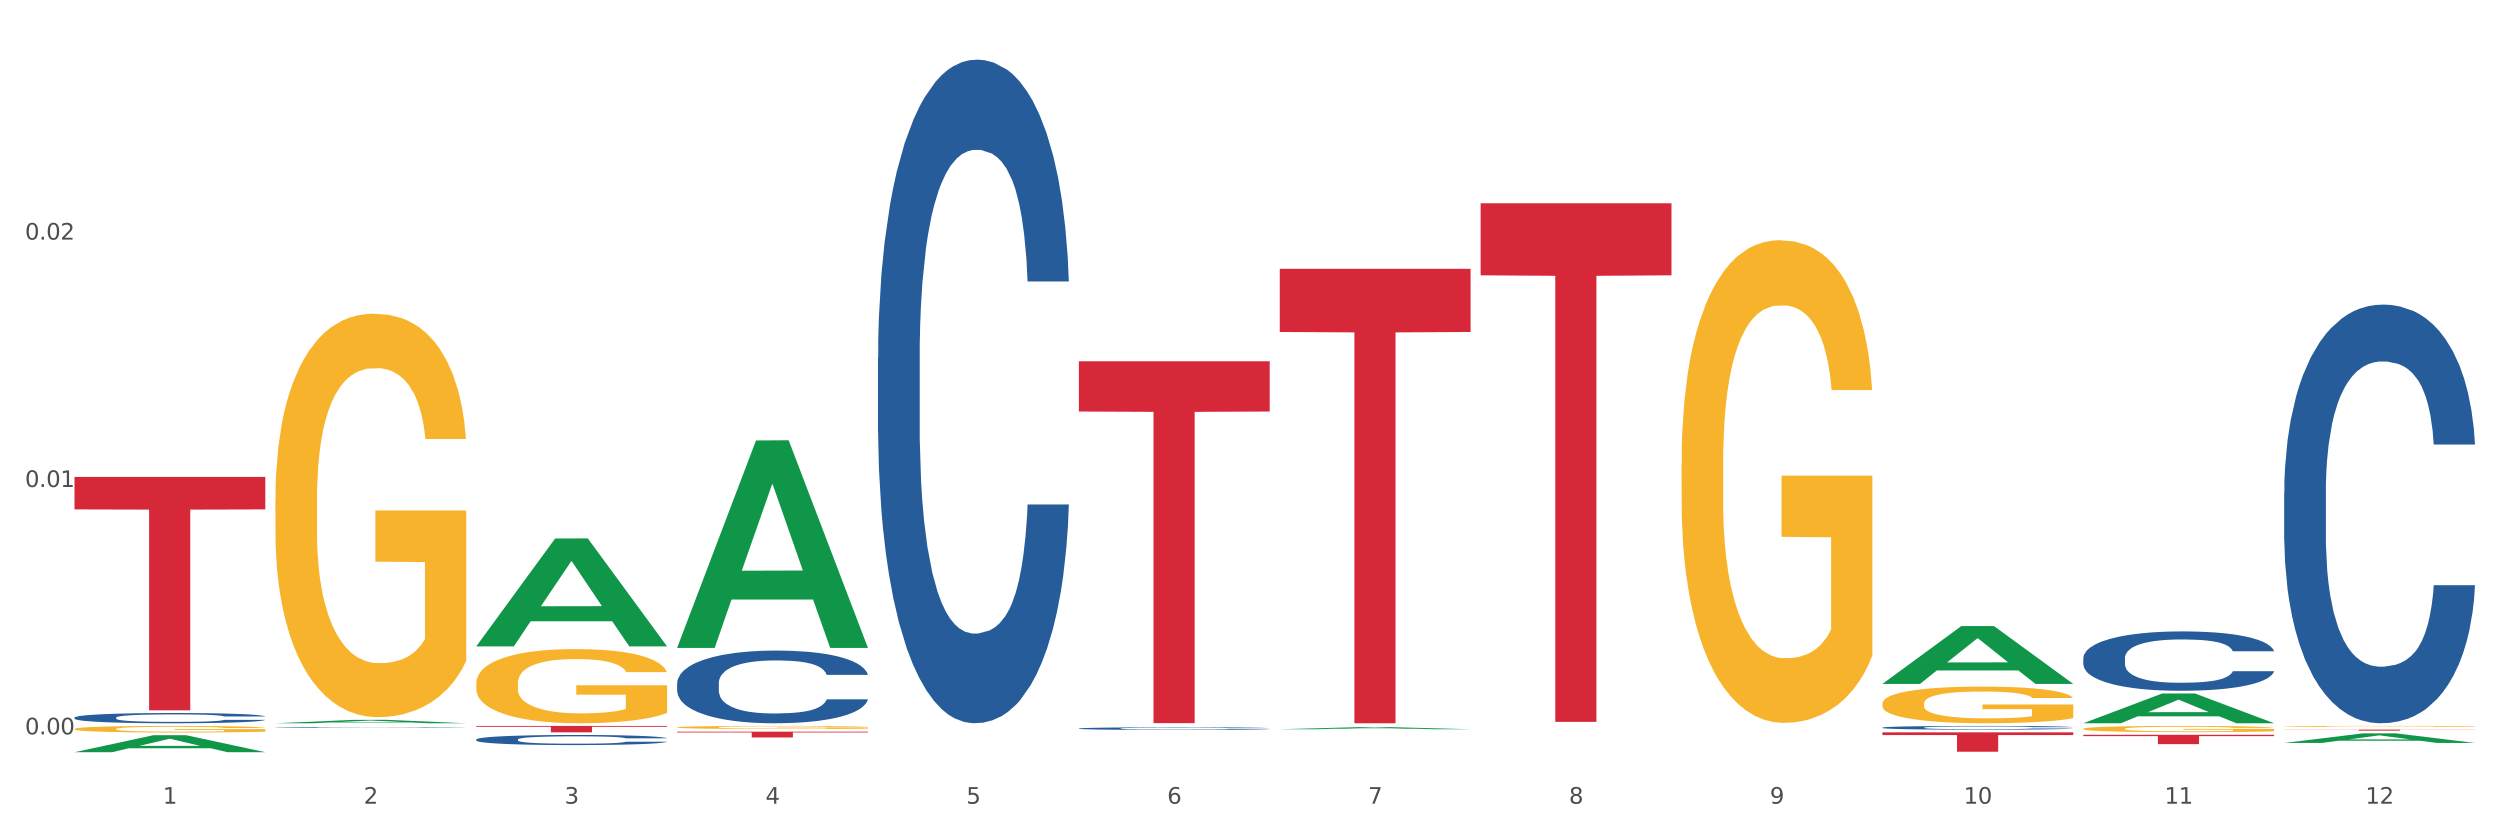
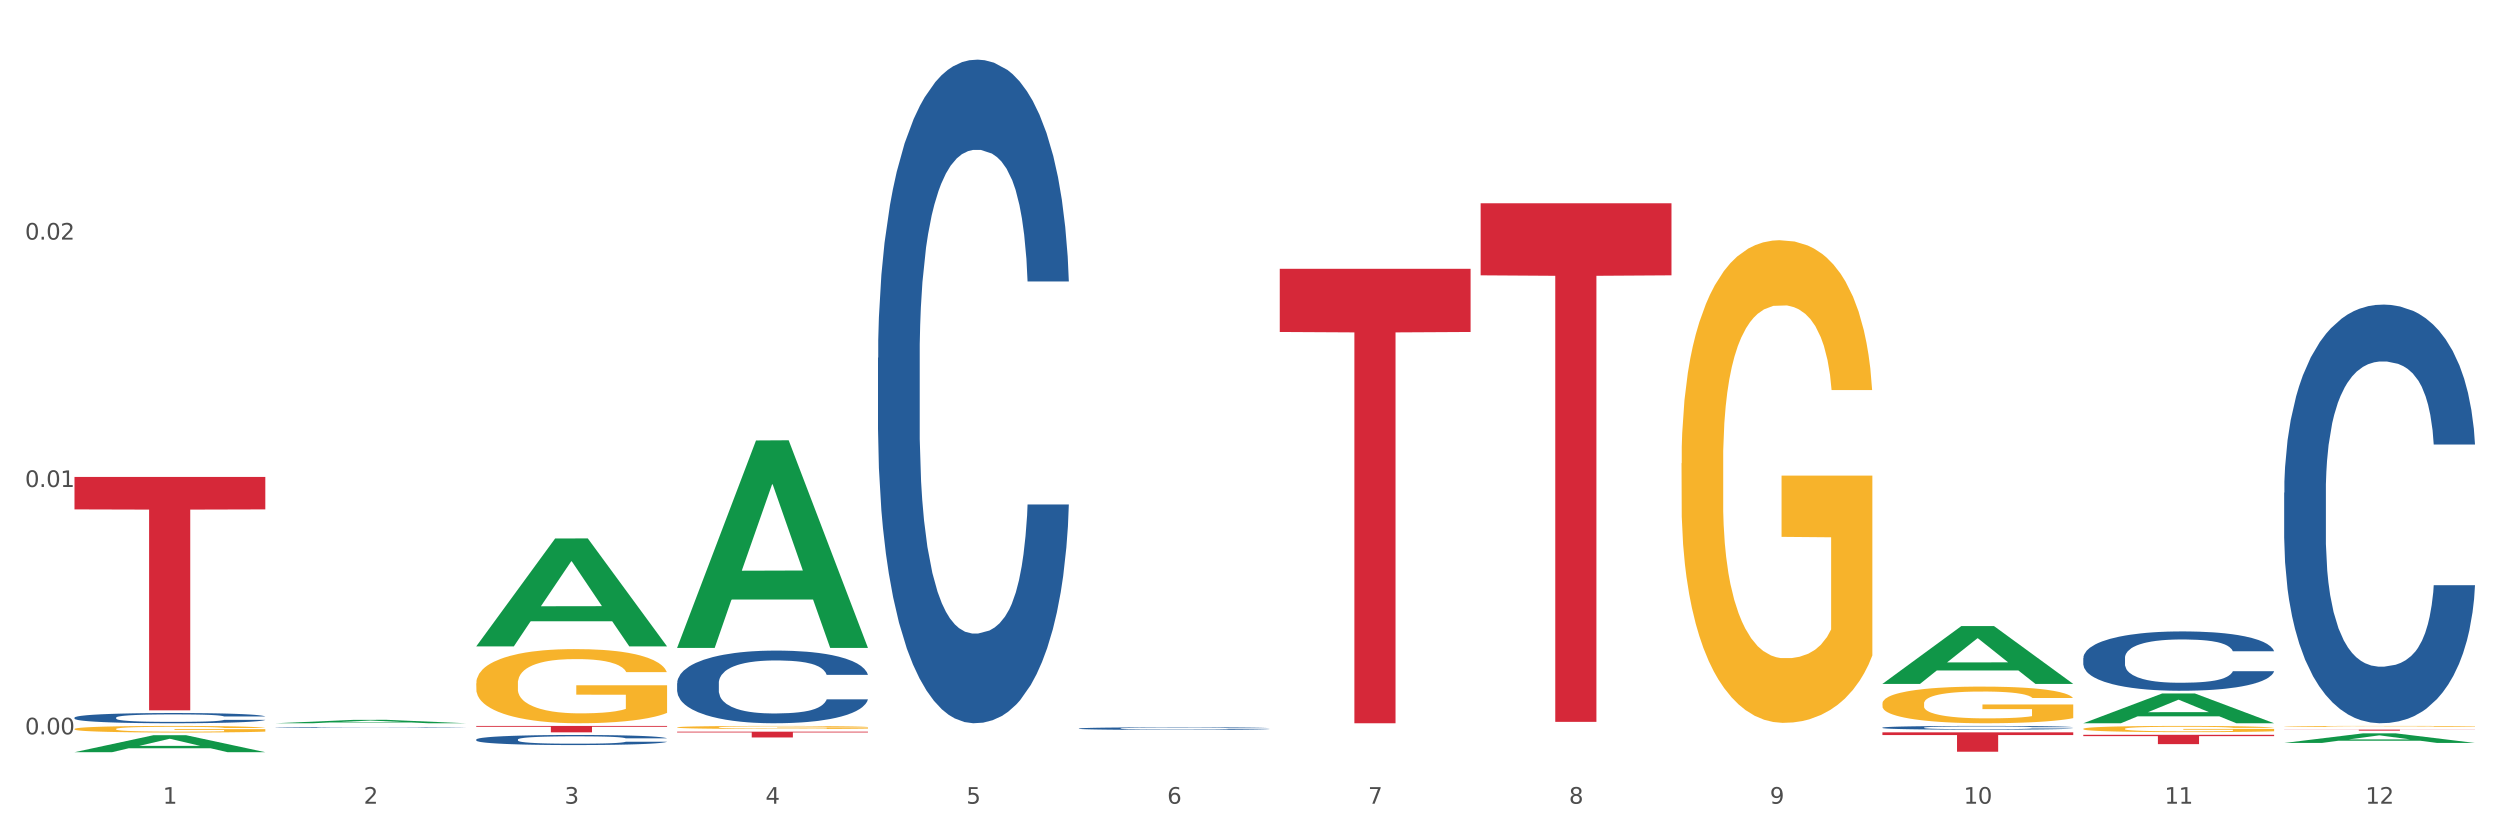
<svg xmlns="http://www.w3.org/2000/svg" xmlns:xlink="http://www.w3.org/1999/xlink" width="1080pt" height="360pt" viewBox="0 0 1080 360" version="1.1">
  <rect x="0" y="0" width="1080" height="360" fill="#333333" stroke="none" />
  <defs>
    <style type="text/css">*{stroke-linejoin: round; stroke-linecap: butt}</style>
  </defs>
  <g id="figure_1">
    <g id="patch_1">
      <path d="M 0 360  L 1080 360  L 1080 0  L 0 0  z " style="fill: #ffffff; stroke: #ffffff; stroke-linejoin: miter" />
    </g>
    <g id="axes_1">
      <g id="matplotlib.axis_1">
        <g id="xtick_1">
          <g id="text_1">
            <g style="fill: #4d4d4d" transform="translate(70.342 347.204) scale(0.096 -0.096)">
              <defs>
                <path id="DejaVuSans-31" d="M 794 531  L 1825 531  L 1825 4091  L 703 3866  L 703 4441  L 1819 4666  L 2450 4666  L 2450 531  L 3481 531  L 3481 0  L 794 0  L 794 531  z " transform="scale(0.016)" />
              </defs>
              <use xlink:href="#DejaVuSans-31" />
            </g>
          </g>
        </g>
        <g id="xtick_2">
          <g id="text_2">
            <g style="fill: #4d4d4d" transform="translate(157.122 347.204) scale(0.096 -0.096)">
              <defs>
                <path id="DejaVuSans-32" d="M 1228 531  L 3431 531  L 3431 0  L 469 0  L 469 531  Q 828 903 1448 1529  Q 2069 2156 2228 2338  Q 2531 2678 2651 2914  Q 2772 3150 2772 3378  Q 2772 3750 2511 3984  Q 2250 4219 1831 4219  Q 1534 4219 1204 4116  Q 875 4013 500 3803  L 500 4441  Q 881 4594 1212 4672  Q 1544 4750 1819 4750  Q 2544 4750 2975 4387  Q 3406 4025 3406 3419  Q 3406 3131 3298 2873  Q 3191 2616 2906 2266  Q 2828 2175 2409 1742  Q 1991 1309 1228 531  z " transform="scale(0.016)" />
              </defs>
              <use xlink:href="#DejaVuSans-32" />
            </g>
          </g>
        </g>
        <g id="xtick_3">
          <g id="text_3">
            <g style="fill: #4d4d4d" transform="translate(243.902 347.204) scale(0.096 -0.096)">
              <defs>
                <path id="DejaVuSans-33" d="M 2597 2516  Q 3050 2419 3304 2112  Q 3559 1806 3559 1356  Q 3559 666 3084 287  Q 2609 -91 1734 -91  Q 1441 -91 1130 -33  Q 819 25 488 141  L 488 750  Q 750 597 1062 519  Q 1375 441 1716 441  Q 2309 441 2620 675  Q 2931 909 2931 1356  Q 2931 1769 2642 2001  Q 2353 2234 1838 2234  L 1294 2234  L 1294 2753  L 1863 2753  Q 2328 2753 2575 2939  Q 2822 3125 2822 3475  Q 2822 3834 2567 4026  Q 2313 4219 1838 4219  Q 1578 4219 1281 4162  Q 984 4106 628 3988  L 628 4550  Q 988 4650 1302 4700  Q 1616 4750 1894 4750  Q 2613 4750 3031 4423  Q 3450 4097 3450 3541  Q 3450 3153 3228 2886  Q 3006 2619 2597 2516  z " transform="scale(0.016)" />
              </defs>
              <use xlink:href="#DejaVuSans-33" />
            </g>
          </g>
        </g>
        <g id="xtick_4">
          <g id="text_4">
            <g style="fill: #4d4d4d" transform="translate(330.683 347.204) scale(0.096 -0.096)">
              <defs>
                <path id="DejaVuSans-34" d="M 2419 4116  L 825 1625  L 2419 1625  L 2419 4116  z M 2253 4666  L 3047 4666  L 3047 1625  L 3713 1625  L 3713 1100  L 3047 1100  L 3047 0  L 2419 0  L 2419 1100  L 313 1100  L 313 1709  L 2253 4666  z " transform="scale(0.016)" />
              </defs>
              <use xlink:href="#DejaVuSans-34" />
            </g>
          </g>
        </g>
        <g id="xtick_5">
          <g id="text_5">
            <g style="fill: #4d4d4d" transform="translate(417.463 347.204) scale(0.096 -0.096)">
              <defs>
                <path id="DejaVuSans-35" d="M 691 4666  L 3169 4666  L 3169 4134  L 1269 4134  L 1269 2991  Q 1406 3038 1543 3061  Q 1681 3084 1819 3084  Q 2600 3084 3056 2656  Q 3513 2228 3513 1497  Q 3513 744 3044 326  Q 2575 -91 1722 -91  Q 1428 -91 1123 -41  Q 819 9 494 109  L 494 744  Q 775 591 1075 516  Q 1375 441 1709 441  Q 2250 441 2565 725  Q 2881 1009 2881 1497  Q 2881 1984 2565 2268  Q 2250 2553 1709 2553  Q 1456 2553 1204 2497  Q 953 2441 691 2322  L 691 4666  z " transform="scale(0.016)" />
              </defs>
              <use xlink:href="#DejaVuSans-35" />
            </g>
          </g>
        </g>
        <g id="xtick_6">
          <g id="text_6">
            <g style="fill: #4d4d4d" transform="translate(504.243 347.204) scale(0.096 -0.096)">
              <defs>
                <path id="DejaVuSans-36" d="M 2113 2584  Q 1688 2584 1439 2293  Q 1191 2003 1191 1497  Q 1191 994 1439 701  Q 1688 409 2113 409  Q 2538 409 2786 701  Q 3034 994 3034 1497  Q 3034 2003 2786 2293  Q 2538 2584 2113 2584  z M 3366 4563  L 3366 3988  Q 3128 4100 2886 4159  Q 2644 4219 2406 4219  Q 1781 4219 1451 3797  Q 1122 3375 1075 2522  Q 1259 2794 1537 2939  Q 1816 3084 2150 3084  Q 2853 3084 3261 2657  Q 3669 2231 3669 1497  Q 3669 778 3244 343  Q 2819 -91 2113 -91  Q 1303 -91 875 529  Q 447 1150 447 2328  Q 447 3434 972 4092  Q 1497 4750 2381 4750  Q 2619 4750 2861 4703  Q 3103 4656 3366 4563  z " transform="scale(0.016)" />
              </defs>
              <use xlink:href="#DejaVuSans-36" />
            </g>
          </g>
        </g>
        <g id="xtick_7">
          <g id="text_7">
            <g style="fill: #4d4d4d" transform="translate(591.024 347.204) scale(0.096 -0.096)">
              <defs>
-                 <path id="DejaVuSans-37" d="M 525 4666  L 3525 4666  L 3525 4397  L 1831 0  L 1172 0  L 2766 4134  L 525 4134  L 525 4666  z " transform="scale(0.016)" />
+                 <path id="DejaVuSans-37" d="M 525 4666  L 3525 4666  L 3525 4397  L 1831 0  L 1172 0  L 2766 4134  L 525 4134  L 525 4666  " transform="scale(0.016)" />
              </defs>
              <use xlink:href="#DejaVuSans-37" />
            </g>
          </g>
        </g>
        <g id="xtick_8">
          <g id="text_8">
            <g style="fill: #4d4d4d" transform="translate(677.804 347.204) scale(0.096 -0.096)">
              <defs>
                <path id="DejaVuSans-38" d="M 2034 2216  Q 1584 2216 1326 1975  Q 1069 1734 1069 1313  Q 1069 891 1326 650  Q 1584 409 2034 409  Q 2484 409 2743 651  Q 3003 894 3003 1313  Q 3003 1734 2745 1975  Q 2488 2216 2034 2216  z M 1403 2484  Q 997 2584 770 2862  Q 544 3141 544 3541  Q 544 4100 942 4425  Q 1341 4750 2034 4750  Q 2731 4750 3128 4425  Q 3525 4100 3525 3541  Q 3525 3141 3298 2862  Q 3072 2584 2669 2484  Q 3125 2378 3379 2068  Q 3634 1759 3634 1313  Q 3634 634 3220 271  Q 2806 -91 2034 -91  Q 1263 -91 848 271  Q 434 634 434 1313  Q 434 1759 690 2068  Q 947 2378 1403 2484  z M 1172 3481  Q 1172 3119 1398 2916  Q 1625 2713 2034 2713  Q 2441 2713 2670 2916  Q 2900 3119 2900 3481  Q 2900 3844 2670 4047  Q 2441 4250 2034 4250  Q 1625 4250 1398 4047  Q 1172 3844 1172 3481  z " transform="scale(0.016)" />
              </defs>
              <use xlink:href="#DejaVuSans-38" />
            </g>
          </g>
        </g>
        <g id="xtick_9">
          <g id="text_9">
            <g style="fill: #4d4d4d" transform="translate(764.584 347.204) scale(0.096 -0.096)">
              <defs>
                <path id="DejaVuSans-39" d="M 703 97  L 703 672  Q 941 559 1184 500  Q 1428 441 1663 441  Q 2288 441 2617 861  Q 2947 1281 2994 2138  Q 2813 1869 2534 1725  Q 2256 1581 1919 1581  Q 1219 1581 811 2004  Q 403 2428 403 3163  Q 403 3881 828 4315  Q 1253 4750 1959 4750  Q 2769 4750 3195 4129  Q 3622 3509 3622 2328  Q 3622 1225 3098 567  Q 2575 -91 1691 -91  Q 1453 -91 1209 -44  Q 966 3 703 97  z M 1959 2075  Q 2384 2075 2632 2365  Q 2881 2656 2881 3163  Q 2881 3666 2632 3958  Q 2384 4250 1959 4250  Q 1534 4250 1286 3958  Q 1038 3666 1038 3163  Q 1038 2656 1286 2365  Q 1534 2075 1959 2075  z " transform="scale(0.016)" />
              </defs>
              <use xlink:href="#DejaVuSans-39" />
            </g>
          </g>
        </g>
        <g id="xtick_10">
          <g id="text_10">
            <g style="fill: #4d4d4d" transform="translate(848.311 347.204) scale(0.096 -0.096)">
              <defs>
                <path id="DejaVuSans-30" d="M 2034 4250  Q 1547 4250 1301 3770  Q 1056 3291 1056 2328  Q 1056 1369 1301 889  Q 1547 409 2034 409  Q 2525 409 2770 889  Q 3016 1369 3016 2328  Q 3016 3291 2770 3770  Q 2525 4250 2034 4250  z M 2034 4750  Q 2819 4750 3233 4129  Q 3647 3509 3647 2328  Q 3647 1150 3233 529  Q 2819 -91 2034 -91  Q 1250 -91 836 529  Q 422 1150 422 2328  Q 422 3509 836 4129  Q 1250 4750 2034 4750  z " transform="scale(0.016)" />
              </defs>
              <use xlink:href="#DejaVuSans-31" />
              <use xlink:href="#DejaVuSans-30" transform="translate(63.623 0)" />
            </g>
          </g>
        </g>
        <g id="xtick_11">
          <g id="text_11">
            <g style="fill: #4d4d4d" transform="translate(935.091 347.204) scale(0.096 -0.096)">
              <use xlink:href="#DejaVuSans-31" />
              <use xlink:href="#DejaVuSans-31" transform="translate(63.623 0)" />
            </g>
          </g>
        </g>
        <g id="xtick_12">
          <g id="text_12">
            <g style="fill: #4d4d4d" transform="translate(1021.871 347.204) scale(0.096 -0.096)">
              <use xlink:href="#DejaVuSans-31" />
              <use xlink:href="#DejaVuSans-32" transform="translate(63.623 0)" />
            </g>
          </g>
        </g>
        <g id="xtick_13" />
        <g id="xtick_14" />
        <g id="xtick_15" />
        <g id="xtick_16" />
        <g id="xtick_17" />
        <g id="xtick_18" />
        <g id="xtick_19" />
        <g id="xtick_20" />
        <g id="xtick_21" />
        <g id="xtick_22" />
        <g id="xtick_23" />
      </g>
      <g id="matplotlib.axis_2">
        <g id="ytick_1">
          <g id="text_13">
            <g style="fill: #4d4d4d" transform="translate(10.8 317.247) scale(0.096 -0.096)">
              <defs>
                <path id="DejaVuSans-2e" d="M 684 794  L 1344 794  L 1344 0  L 684 0  L 684 794  z " transform="scale(0.016)" />
              </defs>
              <use xlink:href="#DejaVuSans-30" />
              <use xlink:href="#DejaVuSans-2e" transform="translate(63.623 0)" />
              <use xlink:href="#DejaVuSans-30" transform="translate(95.41 0)" />
              <use xlink:href="#DejaVuSans-30" transform="translate(159.033 0)" />
            </g>
          </g>
        </g>
        <g id="ytick_2">
          <g id="text_14">
            <g style="fill: #4d4d4d" transform="translate(10.8 210.378) scale(0.096 -0.096)">
              <use xlink:href="#DejaVuSans-30" />
              <use xlink:href="#DejaVuSans-2e" transform="translate(63.623 0)" />
              <use xlink:href="#DejaVuSans-30" transform="translate(95.41 0)" />
              <use xlink:href="#DejaVuSans-31" transform="translate(159.033 0)" />
            </g>
          </g>
        </g>
        <g id="ytick_3">
          <g id="text_15">
            <g style="fill: #4d4d4d" transform="translate(10.8 103.508) scale(0.096 -0.096)">
              <use xlink:href="#DejaVuSans-30" />
              <use xlink:href="#DejaVuSans-2e" transform="translate(63.623 0)" />
              <use xlink:href="#DejaVuSans-30" transform="translate(95.41 0)" />
              <use xlink:href="#DejaVuSans-32" transform="translate(159.033 0)" />
            </g>
          </g>
        </g>
        <g id="ytick_4" />
        <g id="ytick_5" />
        <g id="ytick_6" />
      </g>
      <g id="PolyCollection_1">
        <path d="M 32.175 324.936  L 32.26 324.929  L 66.256 317.612  L 80.365 317.605  L 114.616 324.95  L 98.298 324.95  L 90.904 323.239  L 55.803 323.239  L 55.548 323.267  L 48.408 324.95  L 32.175 324.95  L 32.175 324.936  L 60.222 322.219  L 86.484 322.212  L 73.481 319.171  L 73.311 319.157  L 73.141 319.177  L 60.137 322.212  L 60.222 322.219  L 32.175 324.936  z " clip-path="url(#p6a1cf2bf10)" style="fill: #109648" />
        <path d="M 813.198 316.376  L 895.639 316.376  L 895.639 317.539  L 863.21 317.547  L 863.21 324.743  L 845.432 324.743  L 845.432 317.547  L 813.198 317.539  L 813.198 316.384  L 813.198 316.376  z " clip-path="url(#p6a1cf2bf10)" style="fill: #d62839" />
        <path d="M 639.637 87.805  L 722.079 87.805  L 722.079 118.94  L 689.649 119.151  L 689.649 311.85  L 671.872 311.85  L 671.872 119.151  L 639.637 118.94  L 639.637 88.016  L 639.637 87.805  z " clip-path="url(#p6a1cf2bf10)" style="fill: #d62839" />
        <path d="M 552.857 116.128  L 635.298 116.128  L 635.298 143.41  L 602.869 143.594  L 602.869 312.449  L 585.091 312.449  L 585.091 143.594  L 552.857 143.41  L 552.857 116.312  L 552.857 116.128  z " clip-path="url(#p6a1cf2bf10)" style="fill: #d62839" />
-         <path d="M 466.077 156.054  L 548.518 156.054  L 548.518 177.779  L 516.088 177.926  L 516.088 312.383  L 498.311 312.383  L 498.311 177.926  L 466.077 177.779  L 466.077 156.201  L 466.077 156.054  z " clip-path="url(#p6a1cf2bf10)" style="fill: #d62839" />
        <path d="M 292.516 316.078  L 374.957 316.078  L 374.957 316.426  L 342.528 316.429  L 342.528 318.584  L 324.75 318.584  L 324.75 316.429  L 292.516 316.426  L 292.516 316.08  L 292.516 316.078  z " clip-path="url(#p6a1cf2bf10)" style="fill: #d62839" />
        <path d="M 205.736 313.6  L 288.177 313.6  L 288.177 313.983  L 255.747 313.986  L 255.747 316.355  L 237.97 316.355  L 237.97 313.986  L 205.736 313.983  L 205.736 313.603  L 205.736 313.6  z " clip-path="url(#p6a1cf2bf10)" style="fill: #d62839" />
        <path d="M 32.175 206.046  L 114.616 206.046  L 114.616 220.057  L 82.187 220.152  L 82.187 306.873  L 64.409 306.873  L 64.409 220.152  L 32.175 220.057  L 32.175 206.14  L 32.175 206.046  z " clip-path="url(#p6a1cf2bf10)" style="fill: #d62839" />
        <path d="M 32.175 314.919  L 32.272 314.916  L 32.272 314.822  L 32.467 314.742  L 33.44 314.546  L 34.9 314.385  L 35.971 314.299  L 37.042 314.228  L 38.307 314.158  L 39.864 314.085  L 42.687 313.978  L 44.439 313.923  L 46.58 313.866  L 50.474 313.783  L 53.296 313.736  L 56.216 313.697  L 60.986 313.65  L 64.1 313.629  L 67.41 313.613  L 71.4 313.603  L 74.418 313.6  L 81.036 313.608  L 86.682 313.631  L 89.407 313.65  L 92.911 313.681  L 94.76 313.702  L 97.778 313.744  L 100.892 313.798  L 103.034 313.845  L 106.246 313.934  L 108.679 314.022  L 110.918 314.132  L 112.086 314.207  L 112.962 314.278  L 113.74 314.359  L 114.519 314.486  L 96.999 314.486  L 96.318 314.395  L 95.247 314.309  L 93.69 314.226  L 92.327 314.173  L 89.991 314.108  L 87.85 314.067  L 85.611 314.035  L 82.886 314.009  L 80.744 313.996  L 77.727 313.986  L 71.79 313.988  L 67.799 314.009  L 65.074 314.035  L 63.322 314.059  L 61.764 314.085  L 60.012 314.121  L 57.968 314.176  L 56.508 314.226  L 55.048 314.288  L 53.88 314.351  L 52.81 314.424  L 51.934 314.502  L 51.252 314.583  L 50.668 314.682  L 50.182 314.846  L 50.182 315.203  L 50.376 315.284  L 50.863 315.39  L 51.447 315.471  L 52.42 315.568  L 53.296 315.633  L 54.951 315.727  L 56.8 315.805  L 58.26 315.854  L 59.72 315.896  L 62.251 315.953  L 65.074 316  L 67.507 316.029  L 70.816 316.055  L 73.055 316.065  L 75.002 316.071  L 79.771 316.071  L 83.178 316.063  L 86.974 316.045  L 89.894 316.021  L 92.327 315.992  L 95.052 315.946  L 96.804 315.901  L 96.804 315.357  L 75.391 315.354  L 75.391 314.992  L 114.616 314.992  L 114.616 316.055  L 112.962 316.11  L 111.112 316.159  L 109.166 316.204  L 106.246 316.258  L 102.742 316.31  L 99.627 316.347  L 96.318 316.378  L 92.424 316.407  L 87.363 316.433  L 84.248 316.443  L 80.355 316.451  L 75.78 316.454  L 71.79 316.449  L 67.896 316.435  L 63.808 316.412  L 59.818 316.378  L 56.8 316.344  L 53.783 316.303  L 50.571 316.248  L 48.04 316.196  L 46.094 316.149  L 43.952 316.089  L 41.616 316.011  L 39.864 315.94  L 38.307 315.867  L 36.652 315.774  L 35.484 315.693  L 34.316 315.591  L 33.635 315.516  L 32.856 315.398  L 32.272 315.234  L 32.175 314.919  z " clip-path="url(#p6a1cf2bf10)" style="fill: #f7b32b" />
        <path d="M 118.955 314.325  L 119.053 314.325  L 119.053 314.317  L 119.345 314.305  L 120.417 314.283  L 121.781 314.267  L 124.12 314.248  L 125.387 314.24  L 127.044 314.231  L 130.454 314.217  L 134.352 314.205  L 137.081 314.198  L 139.127 314.194  L 143.707 314.186  L 146.338 314.183  L 149.067 314.18  L 151.406 314.178  L 155.304 314.176  L 158.422 314.175  L 162.028 314.175  L 165.048 314.175  L 169.044 314.176  L 174.891 314.18  L 177.132 314.182  L 180.153 314.186  L 183.271 314.191  L 185.805 314.195  L 188.728 314.203  L 191.749 314.212  L 194.673 314.223  L 196.719 314.234  L 198.376 314.245  L 199.837 314.259  L 200.909 314.274  L 201.397 314.287  L 183.564 314.287  L 183.076 314.275  L 182.102 314.263  L 181.127 314.255  L 180.055 314.248  L 178.399 314.241  L 176.937 314.236  L 174.501 314.23  L 172.26 314.226  L 170.408 314.224  L 168.167 314.222  L 163.392 314.22  L 159.981 314.22  L 157.837 314.221  L 155.206 314.222  L 152.965 314.225  L 150.334 314.228  L 148.287 314.232  L 146.241 314.237  L 145.071 314.241  L 143.317 314.248  L 142.148 314.253  L 140.589 314.263  L 139.712 314.27  L 138.153 314.287  L 137.471 314.3  L 137.178 314.309  L 136.983 314.319  L 136.983 314.367  L 137.568 314.388  L 138.055 314.397  L 138.835 314.408  L 140.297 314.421  L 142.44 314.434  L 144.682 314.444  L 146.533 314.45  L 148.287 314.454  L 150.041 314.457  L 152.185 314.46  L 153.939 314.462  L 156.57 314.464  L 159.689 314.465  L 162.125 314.465  L 167.095 314.463  L 169.336 314.462  L 171.48 314.46  L 173.819 314.456  L 175.67 314.453  L 176.742 314.45  L 178.496 314.444  L 179.861 314.438  L 181.03 314.431  L 181.81 314.425  L 182.687 314.416  L 183.369 314.405  L 183.564 314.4  L 201.397 314.4  L 201.007 314.411  L 200.325 314.421  L 198.96 314.436  L 197.889 314.444  L 196.232 314.454  L 194.478 314.463  L 192.042 314.472  L 189.8 314.479  L 187.462 314.485  L 184.928 314.491  L 180.348 314.499  L 178.691 314.501  L 175.183 314.504  L 172.454 314.507  L 168.459 314.509  L 164.366 314.51  L 160.079 314.51  L 156.278 314.51  L 152.088 314.508  L 149.457 314.506  L 146.533 314.503  L 143.123 314.499  L 139.907 314.494  L 136.886 314.488  L 134.06 314.481  L 131.429 314.473  L 128.018 314.459  L 125.484 314.447  L 123.633 314.435  L 122.366 314.424  L 121.099 314.412  L 120.417 314.403  L 119.345 314.381  L 118.955 314.361  L 118.955 314.325  z " clip-path="url(#p6a1cf2bf10)" style="fill: #255c99" />
        <path d="M 205.736 319.465  L 205.833 319.461  L 205.833 319.35  L 206.125 319.199  L 207.197 318.92  L 208.562 318.709  L 210.9 318.462  L 212.167 318.358  L 213.824 318.243  L 217.235 318.056  L 221.133 317.896  L 223.861 317.809  L 225.907 317.753  L 230.488 317.653  L 233.119 317.61  L 235.847 317.574  L 238.186 317.55  L 242.084 317.522  L 245.202 317.51  L 248.808 317.506  L 251.829 317.51  L 255.824 317.526  L 261.671 317.574  L 263.912 317.602  L 266.933 317.649  L 270.052 317.713  L 272.585 317.777  L 275.509 317.868  L 278.53 317.988  L 281.453 318.139  L 283.499 318.279  L 285.156 318.426  L 286.618 318.605  L 287.69 318.8  L 288.177 318.964  L 270.344 318.964  L 269.857 318.816  L 268.882 318.657  L 267.908 318.549  L 266.836 318.462  L 265.179 318.362  L 263.717 318.299  L 261.281 318.223  L 259.04 318.175  L 257.188 318.147  L 254.947 318.123  L 250.172 318.099  L 246.761 318.099  L 244.618 318.107  L 241.986 318.127  L 239.745 318.155  L 237.114 318.203  L 235.068 318.255  L 233.021 318.322  L 231.852 318.37  L 230.098 318.458  L 228.928 318.529  L 227.369 318.653  L 226.492 318.741  L 224.933 318.968  L 224.251 319.135  L 223.959 319.25  L 223.764 319.378  L 223.764 319.999  L 224.348 320.278  L 224.836 320.397  L 225.615 320.533  L 227.077 320.708  L 229.221 320.879  L 231.462 321.002  L 233.314 321.078  L 235.068 321.134  L 236.822 321.178  L 238.966 321.217  L 240.72 321.241  L 243.351 321.265  L 246.469 321.277  L 248.905 321.277  L 253.875 321.257  L 256.116 321.237  L 258.26 321.21  L 260.599 321.166  L 262.451 321.118  L 263.523 321.082  L 265.277 321.006  L 266.641 320.927  L 267.81 320.835  L 268.59 320.756  L 269.467 320.636  L 270.149 320.501  L 270.344 320.429  L 288.177 320.429  L 287.787 320.572  L 287.105 320.712  L 285.741 320.899  L 284.669 321.006  L 283.012 321.138  L 281.258 321.249  L 278.822 321.373  L 276.581 321.464  L 274.242 321.544  L 271.708 321.616  L 267.128 321.715  L 265.472 321.743  L 261.963 321.791  L 259.235 321.819  L 255.239 321.847  L 251.147 321.863  L 246.859 321.867  L 243.058 321.859  L 238.868 321.835  L 236.237 321.811  L 233.314 321.775  L 229.903 321.719  L 226.687 321.652  L 223.666 321.572  L 220.84 321.48  L 218.209 321.377  L 214.798 321.206  L 212.265 321.038  L 210.413 320.883  L 209.146 320.752  L 207.88 320.584  L 207.197 320.469  L 206.125 320.19  L 205.736 319.931  L 205.736 319.465  z " clip-path="url(#p6a1cf2bf10)" style="fill: #255c99" />
        <path d="M 292.516 295.16  L 292.613 295.131  L 292.613 294.328  L 292.906 293.239  L 293.978 291.232  L 295.342 289.712  L 297.681 287.935  L 298.948 287.189  L 300.604 286.358  L 304.015 285.01  L 307.913 283.863  L 310.641 283.232  L 312.688 282.831  L 317.268 282.114  L 319.899 281.799  L 322.628 281.541  L 324.966 281.369  L 328.864 281.168  L 331.983 281.082  L 335.588 281.053  L 338.609 281.082  L 342.604 281.197  L 348.451 281.541  L 350.693 281.742  L 353.714 282.086  L 356.832 282.544  L 359.366 283.003  L 362.289 283.663  L 365.31 284.523  L 368.233 285.612  L 370.28 286.616  L 371.936 287.677  L 373.398 288.967  L 374.47 290.372  L 374.957 291.547  L 357.124 291.547  L 356.637 290.486  L 355.663 289.34  L 354.688 288.565  L 353.616 287.935  L 351.96 287.218  L 350.498 286.759  L 348.062 286.214  L 345.82 285.87  L 343.969 285.67  L 341.727 285.498  L 336.952 285.325  L 333.542 285.325  L 331.398 285.383  L 328.767 285.526  L 326.525 285.727  L 323.894 286.071  L 321.848 286.444  L 319.802 286.931  L 318.632 287.275  L 316.878 287.906  L 315.709 288.422  L 314.15 289.311  L 313.273 289.942  L 311.713 291.576  L 311.031 292.78  L 310.739 293.612  L 310.544 294.529  L 310.544 299.002  L 311.129 301.009  L 311.616 301.869  L 312.395 302.844  L 313.857 304.105  L 316.001 305.338  L 318.242 306.227  L 320.094 306.772  L 321.848 307.173  L 323.602 307.489  L 325.746 307.775  L 327.5 307.947  L 330.131 308.119  L 333.249 308.205  L 335.686 308.205  L 340.655 308.062  L 342.897 307.919  L 345.041 307.718  L 347.379 307.403  L 349.231 307.059  L 350.303 306.801  L 352.057 306.256  L 353.421 305.682  L 354.591 305.023  L 355.37 304.449  L 356.247 303.589  L 356.929 302.614  L 357.124 302.098  L 374.957 302.098  L 374.568 303.131  L 373.885 304.134  L 372.521 305.482  L 371.449 306.256  L 369.793 307.202  L 368.038 308.005  L 365.602 308.894  L 363.361 309.553  L 361.022 310.126  L 358.489 310.642  L 353.908 311.359  L 352.252 311.56  L 348.744 311.904  L 346.015 312.105  L 342.02 312.305  L 337.927 312.42  L 333.639 312.449  L 329.839 312.391  L 325.648 312.219  L 323.017 312.047  L 320.094 311.789  L 316.683 311.388  L 313.467 310.901  L 310.447 310.327  L 307.621 309.668  L 304.989 308.922  L 301.579 307.689  L 299.045 306.485  L 297.194 305.367  L 295.927 304.421  L 294.66 303.217  L 293.978 302.385  L 292.906 300.378  L 292.516 298.514  L 292.516 295.16  z " clip-path="url(#p6a1cf2bf10)" style="fill: #255c99" />
        <path d="M 379.296 154.573  L 379.394 154.312  L 379.394 146.981  L 379.686 137.032  L 380.758 118.704  L 382.122 104.828  L 384.461 88.596  L 385.728 81.788  L 387.385 74.196  L 390.795 61.89  L 394.693 51.418  L 397.422 45.658  L 399.468 41.992  L 404.048 35.447  L 406.679 32.567  L 409.408 30.21  L 411.747 28.639  L 415.645 26.807  L 418.763 26.021  L 422.369 25.759  L 425.389 26.021  L 429.385 27.069  L 435.232 30.21  L 437.473 32.043  L 440.494 35.185  L 443.612 39.374  L 446.146 43.563  L 449.069 49.585  L 452.09 57.439  L 455.014 67.388  L 457.06 76.552  L 458.717 86.239  L 460.178 98.021  L 461.25 110.85  L 461.738 121.584  L 443.905 121.584  L 443.417 111.897  L 442.443 101.425  L 441.468 94.355  L 440.396 88.596  L 438.74 82.05  L 437.278 77.861  L 434.842 72.887  L 432.601 69.745  L 430.749 67.912  L 428.508 66.341  L 423.733 64.77  L 420.322 64.77  L 418.178 65.294  L 415.547 66.603  L 413.306 68.436  L 410.675 71.577  L 408.628 74.981  L 406.582 79.432  L 405.413 82.574  L 403.658 88.334  L 402.489 93.046  L 400.93 101.163  L 400.053 106.923  L 398.494 121.846  L 397.812 132.843  L 397.519 140.435  L 397.324 148.813  L 397.324 189.657  L 397.909 207.984  L 398.396 215.838  L 399.176 224.74  L 400.638 236.26  L 402.781 247.518  L 405.023 255.635  L 406.874 260.609  L 408.628 264.275  L 410.382 267.155  L 412.526 269.773  L 414.28 271.344  L 416.911 272.914  L 420.03 273.7  L 422.466 273.7  L 427.436 272.391  L 429.677 271.082  L 431.821 269.249  L 434.16 266.369  L 436.011 263.227  L 437.083 260.871  L 438.837 255.896  L 440.202 250.66  L 441.371 244.638  L 442.151 239.402  L 443.028 231.547  L 443.71 222.646  L 443.905 217.933  L 461.738 217.933  L 461.348 227.358  L 460.666 236.522  L 459.301 248.827  L 458.23 255.896  L 456.573 264.536  L 454.819 271.867  L 452.383 279.984  L 450.141 286.005  L 447.803 291.242  L 445.269 295.954  L 440.689 302.5  L 439.032 304.332  L 435.524 307.474  L 432.795 309.307  L 428.8 311.14  L 424.707 312.187  L 420.42 312.449  L 416.619 311.925  L 412.429 310.354  L 409.798 308.783  L 406.874 306.427  L 403.464 302.762  L 400.248 298.311  L 397.227 293.074  L 394.401 287.053  L 391.77 280.245  L 388.359 268.987  L 385.825 257.991  L 383.974 247.78  L 382.707 239.14  L 381.44 228.144  L 380.758 220.551  L 379.686 202.224  L 379.296 185.206  L 379.296 154.573  z " clip-path="url(#p6a1cf2bf10)" style="fill: #255c99" />
        <path d="M 466.077 314.706  L 466.174 314.705  L 466.174 314.676  L 466.466 314.636  L 467.538 314.563  L 468.903 314.508  L 471.241 314.443  L 472.508 314.416  L 474.165 314.385  L 477.576 314.336  L 481.474 314.295  L 484.202 314.272  L 486.248 314.257  L 490.829 314.231  L 493.46 314.219  L 496.188 314.21  L 498.527 314.204  L 502.425 314.196  L 505.543 314.193  L 509.149 314.192  L 512.17 314.193  L 516.165 314.197  L 522.012 314.21  L 524.253 314.217  L 527.274 314.23  L 530.393 314.247  L 532.926 314.263  L 535.85 314.287  L 538.871 314.319  L 541.794 314.358  L 543.84 314.395  L 545.497 314.434  L 546.959 314.481  L 548.031 314.532  L 548.518 314.575  L 530.685 314.575  L 530.198 314.536  L 529.223 314.494  L 528.249 314.466  L 527.177 314.443  L 525.52 314.417  L 524.058 314.4  L 521.622 314.38  L 519.381 314.368  L 517.529 314.36  L 515.288 314.354  L 510.513 314.348  L 507.102 314.348  L 504.959 314.35  L 502.327 314.355  L 500.086 314.363  L 497.455 314.375  L 495.409 314.389  L 493.362 314.406  L 492.193 314.419  L 490.439 314.442  L 489.269 314.461  L 487.71 314.493  L 486.833 314.516  L 485.274 314.576  L 484.592 314.62  L 484.3 314.65  L 484.105 314.683  L 484.105 314.846  L 484.689 314.919  L 485.177 314.951  L 485.956 314.986  L 487.418 315.032  L 489.562 315.077  L 491.803 315.11  L 493.655 315.129  L 495.409 315.144  L 497.163 315.156  L 499.307 315.166  L 501.061 315.172  L 503.692 315.179  L 506.81 315.182  L 509.246 315.182  L 514.216 315.176  L 516.457 315.171  L 518.601 315.164  L 520.94 315.152  L 522.792 315.14  L 523.864 315.13  L 525.618 315.111  L 526.982 315.09  L 528.151 315.066  L 528.931 315.045  L 529.808 315.013  L 530.49 314.978  L 530.685 314.959  L 548.518 314.959  L 548.128 314.997  L 547.446 315.033  L 546.082 315.082  L 545.01 315.111  L 543.353 315.145  L 541.599 315.174  L 539.163 315.207  L 536.922 315.231  L 534.583 315.252  L 532.049 315.271  L 527.469 315.297  L 525.813 315.304  L 522.304 315.316  L 519.576 315.324  L 515.58 315.331  L 511.488 315.335  L 507.2 315.336  L 503.399 315.334  L 499.209 315.328  L 496.578 315.322  L 493.655 315.312  L 490.244 315.298  L 487.028 315.28  L 484.007 315.259  L 481.181 315.235  L 478.55 315.208  L 475.139 315.163  L 472.606 315.119  L 470.754 315.078  L 469.487 315.044  L 468.221 315  L 467.538 314.97  L 466.466 314.896  L 466.077 314.829  L 466.077 314.706  z " clip-path="url(#p6a1cf2bf10)" style="fill: #255c99" />
        <path d="M 813.198 314.33  L 813.295 314.329  L 813.295 314.287  L 813.588 314.231  L 814.66 314.127  L 816.024 314.048  L 818.363 313.956  L 819.63 313.918  L 821.286 313.875  L 824.697 313.805  L 828.595 313.746  L 831.323 313.713  L 833.37 313.692  L 837.95 313.655  L 840.581 313.639  L 843.31 313.625  L 845.648 313.616  L 849.546 313.606  L 852.665 313.602  L 856.27 313.6  L 859.291 313.602  L 863.286 313.608  L 869.133 313.625  L 871.375 313.636  L 874.396 313.654  L 877.514 313.677  L 880.048 313.701  L 882.971 313.735  L 885.992 313.78  L 888.915 313.836  L 890.962 313.888  L 892.618 313.943  L 894.08 314.01  L 895.152 314.082  L 895.639 314.143  L 877.806 314.143  L 877.319 314.088  L 876.345 314.029  L 875.37 313.989  L 874.298 313.956  L 872.642 313.919  L 871.18 313.895  L 868.744 313.867  L 866.502 313.849  L 864.651 313.839  L 862.409 313.83  L 857.634 313.821  L 854.224 313.821  L 852.08 313.824  L 849.449 313.832  L 847.207 313.842  L 844.576 313.86  L 842.53 313.879  L 840.484 313.904  L 839.314 313.922  L 837.56 313.955  L 836.391 313.981  L 834.832 314.027  L 833.955 314.06  L 832.395 314.145  L 831.713 314.207  L 831.421 314.25  L 831.226 314.298  L 831.226 314.529  L 831.811 314.633  L 832.298 314.677  L 833.077 314.728  L 834.539 314.793  L 836.683 314.857  L 838.924 314.903  L 840.776 314.931  L 842.53 314.952  L 844.284 314.968  L 846.428 314.983  L 848.182 314.992  L 850.813 315.001  L 853.931 315.005  L 856.368 315.005  L 861.338 314.998  L 863.579 314.99  L 865.723 314.98  L 868.061 314.964  L 869.913 314.946  L 870.985 314.933  L 872.739 314.904  L 874.103 314.875  L 875.273 314.841  L 876.052 314.811  L 876.929 314.766  L 877.611 314.716  L 877.806 314.689  L 895.639 314.689  L 895.25 314.743  L 894.567 314.795  L 893.203 314.864  L 892.131 314.904  L 890.475 314.953  L 888.72 314.995  L 886.284 315.041  L 884.043 315.075  L 881.704 315.105  L 879.171 315.131  L 874.59 315.168  L 872.934 315.179  L 869.426 315.197  L 866.697 315.207  L 862.702 315.217  L 858.609 315.223  L 854.321 315.225  L 850.521 315.222  L 846.33 315.213  L 843.699 315.204  L 840.776 315.191  L 837.365 315.17  L 834.149 315.145  L 831.129 315.115  L 828.303 315.081  L 825.671 315.042  L 822.261 314.979  L 819.727 314.916  L 817.876 314.858  L 816.609 314.809  L 815.342 314.747  L 814.66 314.704  L 813.588 314.6  L 813.198 314.504  L 813.198 314.33  z " clip-path="url(#p6a1cf2bf10)" style="fill: #255c99" />
        <path d="M 899.978 284.292  L 900.076 284.269  L 900.076 283.613  L 900.368 282.723  L 901.44 281.083  L 902.804 279.842  L 905.143 278.39  L 906.41 277.781  L 908.067 277.102  L 911.477 276.001  L 915.375 275.064  L 918.104 274.549  L 920.15 274.221  L 924.73 273.635  L 927.361 273.377  L 930.09 273.167  L 932.429 273.026  L 936.327 272.862  L 939.445 272.792  L 943.051 272.768  L 946.071 272.792  L 950.067 272.886  L 955.914 273.167  L 958.155 273.331  L 961.176 273.612  L 964.294 273.986  L 966.828 274.361  L 969.751 274.9  L 972.772 275.603  L 975.696 276.493  L 977.742 277.312  L 979.399 278.179  L 980.86 279.233  L 981.932 280.381  L 982.42 281.341  L 964.587 281.341  L 964.099 280.474  L 963.125 279.538  L 962.15 278.905  L 961.078 278.39  L 959.422 277.804  L 957.96 277.43  L 955.524 276.984  L 953.283 276.703  L 951.431 276.539  L 949.19 276.399  L 944.415 276.258  L 941.004 276.258  L 938.86 276.305  L 936.229 276.422  L 933.988 276.586  L 931.357 276.867  L 929.31 277.172  L 927.264 277.57  L 926.095 277.851  L 924.34 278.366  L 923.171 278.788  L 921.612 279.514  L 920.735 280.029  L 919.176 281.365  L 918.494 282.348  L 918.201 283.028  L 918.006 283.777  L 918.006 287.431  L 918.591 289.071  L 919.078 289.773  L 919.858 290.57  L 921.32 291.6  L 923.463 292.607  L 925.705 293.334  L 927.556 293.779  L 929.31 294.106  L 931.064 294.364  L 933.208 294.598  L 934.962 294.739  L 937.593 294.879  L 940.712 294.95  L 943.148 294.95  L 948.118 294.833  L 950.359 294.715  L 952.503 294.552  L 954.842 294.294  L 956.693 294.013  L 957.765 293.802  L 959.519 293.357  L 960.884 292.889  L 962.053 292.35  L 962.833 291.881  L 963.71 291.179  L 964.392 290.382  L 964.587 289.961  L 982.42 289.961  L 982.03 290.804  L 981.348 291.624  L 979.983 292.725  L 978.912 293.357  L 977.255 294.13  L 975.501 294.786  L 973.065 295.512  L 970.823 296.051  L 968.485 296.519  L 965.951 296.941  L 961.371 297.526  L 959.714 297.69  L 956.206 297.971  L 953.477 298.135  L 949.482 298.299  L 945.389 298.393  L 941.102 298.416  L 937.301 298.369  L 933.111 298.229  L 930.48 298.088  L 927.556 297.878  L 924.146 297.55  L 920.93 297.151  L 917.909 296.683  L 915.083 296.144  L 912.452 295.535  L 909.041 294.528  L 906.507 293.544  L 904.656 292.631  L 903.389 291.858  L 902.122 290.874  L 901.44 290.195  L 900.368 288.555  L 899.978 287.033  L 899.978 284.292  z " clip-path="url(#p6a1cf2bf10)" style="fill: #255c99" />
        <path d="M 986.759 212.846  L 986.856 212.681  L 986.856 208.056  L 987.148 201.779  L 988.22 190.216  L 989.585 181.462  L 991.923 171.221  L 993.19 166.926  L 994.847 162.136  L 998.258 154.372  L 1002.156 147.765  L 1004.884 144.131  L 1006.93 141.819  L 1011.511 137.689  L 1014.142 135.872  L 1016.87 134.386  L 1019.209 133.394  L 1023.107 132.238  L 1026.225 131.743  L 1029.831 131.578  L 1032.852 131.743  L 1036.847 132.403  L 1042.694 134.386  L 1044.935 135.542  L 1047.956 137.524  L 1051.075 140.167  L 1053.608 142.81  L 1056.532 146.609  L 1059.553 151.564  L 1062.476 157.841  L 1064.522 163.622  L 1066.179 169.734  L 1067.641 177.167  L 1068.713 185.261  L 1069.2 192.033  L 1051.367 192.033  L 1050.88 185.921  L 1049.905 179.314  L 1048.931 174.854  L 1047.859 171.221  L 1046.202 167.091  L 1044.74 164.448  L 1042.304 161.31  L 1040.063 159.328  L 1038.211 158.171  L 1035.97 157.18  L 1031.195 156.189  L 1027.784 156.189  L 1025.641 156.52  L 1023.009 157.345  L 1020.768 158.502  L 1018.137 160.484  L 1016.091 162.631  L 1014.044 165.439  L 1012.875 167.421  L 1011.121 171.055  L 1009.951 174.029  L 1008.392 179.149  L 1007.515 182.783  L 1005.956 192.198  L 1005.274 199.136  L 1004.982 203.926  L 1004.787 209.212  L 1004.787 234.98  L 1005.371 246.542  L 1005.859 251.498  L 1006.638 257.114  L 1008.1 264.382  L 1010.244 271.484  L 1012.485 276.605  L 1014.337 279.743  L 1016.091 282.056  L 1017.845 283.873  L 1019.989 285.525  L 1021.743 286.516  L 1024.374 287.507  L 1027.492 288.002  L 1029.928 288.002  L 1034.898 287.176  L 1037.139 286.35  L 1039.283 285.194  L 1041.622 283.377  L 1043.474 281.395  L 1044.546 279.908  L 1046.3 276.77  L 1047.664 273.467  L 1048.833 269.667  L 1049.613 266.364  L 1050.49 261.408  L 1051.172 255.792  L 1051.367 252.819  L 1069.2 252.819  L 1068.81 258.766  L 1068.128 264.547  L 1066.764 272.31  L 1065.692 276.77  L 1064.035 282.221  L 1062.281 286.846  L 1059.845 291.967  L 1057.604 295.766  L 1055.265 299.069  L 1052.731 302.043  L 1048.151 306.172  L 1046.495 307.328  L 1042.986 309.31  L 1040.258 310.467  L 1036.262 311.623  L 1032.17 312.284  L 1027.882 312.449  L 1024.081 312.118  L 1019.891 311.127  L 1017.26 310.136  L 1014.337 308.65  L 1010.926 306.337  L 1007.71 303.529  L 1004.689 300.226  L 1001.863 296.426  L 999.232 292.132  L 995.821 285.029  L 993.288 278.092  L 991.436 271.65  L 990.169 266.199  L 988.903 259.261  L 988.22 254.471  L 987.148 242.908  L 986.759 232.172  L 986.759 212.846  z " clip-path="url(#p6a1cf2bf10)" style="fill: #255c99" />
        <path d="M 986.759 313.798  L 986.856 313.797  L 986.856 313.783  L 987.051 313.771  L 988.024 313.742  L 989.484 313.718  L 990.555 313.705  L 991.625 313.694  L 992.891 313.684  L 994.448 313.673  L 997.271 313.657  L 999.023 313.649  L 1001.164 313.64  L 1005.057 313.628  L 1007.88 313.62  L 1010.8 313.615  L 1015.569 313.608  L 1018.684 313.604  L 1021.993 313.602  L 1025.984 313.601  L 1029.001 313.6  L 1035.62 313.601  L 1041.265 313.605  L 1043.991 313.608  L 1047.495 313.612  L 1049.344 313.615  L 1052.361 313.622  L 1055.476 313.63  L 1057.617 313.637  L 1060.829 313.65  L 1063.263 313.663  L 1065.501 313.68  L 1066.669 313.691  L 1067.545 313.702  L 1068.324 313.714  L 1069.103 313.733  L 1051.583 313.733  L 1050.901 313.719  L 1049.831 313.706  L 1048.273 313.694  L 1046.911 313.686  L 1044.575 313.676  L 1042.433 313.67  L 1040.195 313.665  L 1037.469 313.661  L 1035.328 313.66  L 1032.311 313.658  L 1026.373 313.658  L 1022.383 313.661  L 1019.657 313.665  L 1017.905 313.669  L 1016.348 313.673  L 1014.596 313.678  L 1012.552 313.686  L 1011.092 313.694  L 1009.632 313.703  L 1008.464 313.713  L 1007.393 313.724  L 1006.517 313.735  L 1005.836 313.747  L 1005.252 313.762  L 1004.765 313.787  L 1004.765 313.84  L 1004.96 313.852  L 1005.447 313.868  L 1006.031 313.881  L 1007.004 313.895  L 1007.88 313.905  L 1009.535 313.919  L 1011.384 313.931  L 1012.844 313.938  L 1014.304 313.944  L 1016.835 313.953  L 1019.657 313.96  L 1022.091 313.964  L 1025.4 313.968  L 1027.639 313.97  L 1029.585 313.97  L 1034.355 313.97  L 1037.761 313.969  L 1041.557 313.966  L 1044.477 313.963  L 1046.911 313.959  L 1049.636 313.952  L 1051.388 313.945  L 1051.388 313.863  L 1029.975 313.863  L 1029.975 313.809  L 1069.2 313.809  L 1069.2 313.968  L 1067.545 313.976  L 1065.696 313.984  L 1063.749 313.99  L 1060.829 313.999  L 1057.325 314.006  L 1054.211 314.012  L 1050.901 314.016  L 1047.008 314.021  L 1041.947 314.025  L 1038.832 314.026  L 1034.939 314.027  L 1030.364 314.028  L 1026.373 314.027  L 1022.48 314.025  L 1018.392 314.022  L 1014.401 314.016  L 1011.384 314.011  L 1008.367 314.005  L 1005.155 313.997  L 1002.624 313.989  L 1000.677 313.982  L 998.536 313.973  L 996.2 313.961  L 994.448 313.951  L 992.891 313.94  L 991.236 313.926  L 990.068 313.914  L 988.9 313.899  L 988.219 313.887  L 987.44 313.87  L 986.856 313.845  L 986.759 313.798  z " clip-path="url(#p6a1cf2bf10)" style="fill: #f7b32b" />
        <path d="M 899.978 314.844  L 900.076 314.841  L 900.076 314.753  L 900.27 314.677  L 901.244 314.492  L 902.704 314.34  L 903.774 314.259  L 904.845 314.192  L 906.11 314.126  L 907.668 314.057  L 910.49 313.957  L 912.242 313.905  L 914.384 313.851  L 918.277 313.772  L 921.1 313.728  L 924.02 313.691  L 928.789 313.647  L 931.904 313.627  L 935.213 313.612  L 939.204 313.603  L 942.221 313.6  L 948.84 313.608  L 954.485 313.63  L 957.21 313.647  L 960.714 313.676  L 962.564 313.696  L 965.581 313.735  L 968.696 313.787  L 970.837 313.831  L 974.049 313.915  L 976.482 313.998  L 978.721 314.102  L 979.889 314.173  L 980.765 314.239  L 981.544 314.315  L 982.322 314.436  L 964.802 314.436  L 964.121 314.35  L 963.05 314.269  L 961.493 314.19  L 960.13 314.141  L 957.794 314.079  L 955.653 314.04  L 953.414 314.011  L 950.689 313.986  L 948.548 313.974  L 945.53 313.964  L 939.593 313.966  L 935.602 313.986  L 932.877 314.011  L 931.125 314.033  L 929.568 314.057  L 927.816 314.092  L 925.772 314.143  L 924.312 314.19  L 922.852 314.249  L 921.684 314.308  L 920.613 314.377  L 919.737 314.451  L 919.056 314.527  L 918.472 314.62  L 917.985 314.775  L 917.985 315.112  L 918.18 315.188  L 918.666 315.289  L 919.25 315.365  L 920.224 315.456  L 921.1 315.517  L 922.754 315.606  L 924.604 315.679  L 926.064 315.726  L 927.524 315.765  L 930.054 315.819  L 932.877 315.864  L 935.31 315.891  L 938.62 315.915  L 940.858 315.925  L 942.805 315.93  L 947.574 315.93  L 950.981 315.923  L 954.777 315.905  L 957.697 315.883  L 960.13 315.856  L 962.856 315.812  L 964.608 315.77  L 964.608 315.257  L 943.194 315.254  L 943.194 314.913  L 982.42 314.913  L 982.42 315.915  L 980.765 315.967  L 978.916 316.014  L 976.969 316.055  L 974.049 316.107  L 970.545 316.156  L 967.43 316.19  L 964.121 316.22  L 960.228 316.247  L 955.166 316.272  L 952.052 316.281  L 948.158 316.289  L 943.584 316.291  L 939.593 316.286  L 935.7 316.274  L 931.612 316.252  L 927.621 316.22  L 924.604 316.188  L 921.586 316.149  L 918.374 316.097  L 915.844 316.048  L 913.897 316.004  L 911.756 315.947  L 909.42 315.873  L 907.668 315.807  L 906.11 315.738  L 904.456 315.65  L 903.288 315.574  L 902.12 315.478  L 901.438 315.407  L 900.66 315.296  L 900.076 315.141  L 899.978 314.844  z " clip-path="url(#p6a1cf2bf10)" style="fill: #f7b32b" />
        <path d="M 813.198 303.93  L 813.295 303.915  L 813.295 303.394  L 813.49 302.946  L 814.463 301.861  L 815.923 300.964  L 816.994 300.487  L 818.065 300.097  L 819.33 299.706  L 820.887 299.301  L 823.71 298.708  L 825.462 298.404  L 827.603 298.086  L 831.497 297.623  L 834.319 297.363  L 837.239 297.146  L 842.009 296.886  L 845.123 296.77  L 848.433 296.683  L 852.423 296.625  L 855.441 296.611  L 862.059 296.654  L 867.705 296.784  L 870.43 296.886  L 873.934 297.059  L 875.783 297.175  L 878.801 297.406  L 881.915 297.71  L 884.057 297.97  L 887.269 298.462  L 889.702 298.954  L 891.941 299.561  L 893.109 299.981  L 893.985 300.371  L 894.763 300.82  L 895.542 301.529  L 878.022 301.529  L 877.341 301.022  L 876.27 300.545  L 874.713 300.082  L 873.35 299.793  L 871.014 299.431  L 868.873 299.2  L 866.634 299.026  L 863.909 298.882  L 861.767 298.809  L 858.75 298.751  L 852.813 298.766  L 848.822 298.882  L 846.097 299.026  L 844.345 299.156  L 842.787 299.301  L 841.035 299.504  L 838.991 299.807  L 837.531 300.082  L 836.071 300.429  L 834.903 300.776  L 833.833 301.181  L 832.957 301.615  L 832.275 302.064  L 831.691 302.613  L 831.205 303.525  L 831.205 305.506  L 831.399 305.954  L 831.886 306.548  L 832.47 306.996  L 833.443 307.531  L 834.319 307.893  L 835.974 308.413  L 837.823 308.847  L 839.283 309.122  L 840.743 309.354  L 843.274 309.672  L 846.097 309.932  L 848.53 310.091  L 851.839 310.236  L 854.078 310.294  L 856.025 310.323  L 860.794 310.323  L 864.201 310.279  L 867.997 310.178  L 870.917 310.048  L 873.35 309.889  L 876.075 309.628  L 877.827 309.382  L 877.827 306.359  L 856.414 306.345  L 856.414 304.335  L 895.639 304.335  L 895.639 310.236  L 893.985 310.54  L 892.135 310.814  L 890.189 311.06  L 887.269 311.364  L 883.765 311.653  L 880.65 311.856  L 877.341 312.029  L 873.447 312.188  L 868.386 312.333  L 865.271 312.391  L 861.378 312.434  L 856.803 312.449  L 852.813 312.42  L 848.919 312.348  L 844.831 312.217  L 840.841 312.029  L 837.823 311.841  L 834.806 311.61  L 831.594 311.306  L 829.063 311.017  L 827.117 310.757  L 824.975 310.424  L 822.639 309.99  L 820.887 309.599  L 819.33 309.194  L 817.675 308.674  L 816.507 308.225  L 815.339 307.661  L 814.658 307.242  L 813.879 306.591  L 813.295 305.68  L 813.198 303.93  z " clip-path="url(#p6a1cf2bf10)" style="fill: #f7b32b" />
        <path d="M 726.418 200.118  L 726.515 199.928  L 726.515 193.072  L 726.71 187.169  L 727.683 172.887  L 729.143 161.08  L 730.214 154.796  L 731.284 149.654  L 732.55 144.512  L 734.107 139.18  L 736.93 131.372  L 738.682 127.373  L 740.823 123.184  L 744.716 117.09  L 747.539 113.662  L 750.459 110.806  L 755.228 107.378  L 758.343 105.855  L 761.652 104.712  L 765.643 103.95  L 768.66 103.76  L 775.279 104.331  L 780.924 106.045  L 783.65 107.378  L 787.154 109.663  L 789.003 111.187  L 792.02 114.234  L 795.135 118.233  L 797.276 121.66  L 800.488 128.135  L 802.922 134.61  L 805.16 142.608  L 806.328 148.13  L 807.204 153.272  L 807.983 159.176  L 808.762 168.507  L 791.242 168.507  L 790.56 161.842  L 789.49 155.557  L 787.932 149.463  L 786.57 145.655  L 784.234 140.894  L 782.092 137.847  L 779.854 135.562  L 777.128 133.658  L 774.987 132.705  L 771.97 131.944  L 766.032 132.134  L 762.042 133.658  L 759.316 135.562  L 757.564 137.276  L 756.007 139.18  L 754.255 141.846  L 752.211 145.845  L 750.751 149.463  L 749.291 154.034  L 748.123 158.604  L 747.052 163.936  L 746.176 169.649  L 745.495 175.553  L 744.911 182.789  L 744.424 194.786  L 744.424 220.876  L 744.619 226.779  L 745.106 234.587  L 745.69 240.49  L 746.663 247.536  L 747.539 252.297  L 749.194 259.152  L 751.043 264.865  L 752.503 268.484  L 753.963 271.531  L 756.494 275.72  L 759.316 279.148  L 761.75 281.243  L 765.059 283.147  L 767.298 283.909  L 769.244 284.289  L 774.014 284.289  L 777.42 283.718  L 781.216 282.385  L 784.136 280.671  L 786.57 278.577  L 789.295 275.149  L 791.047 271.911  L 791.047 232.111  L 769.634 231.921  L 769.634 205.451  L 808.859 205.451  L 808.859 283.147  L 807.204 287.146  L 805.355 290.764  L 803.408 294.002  L 800.488 298.001  L 796.984 301.809  L 793.87 304.475  L 790.56 306.76  L 786.667 308.855  L 781.606 310.76  L 778.491 311.521  L 774.598 312.093  L 770.023 312.283  L 766.032 311.902  L 762.139 310.95  L 758.051 309.236  L 754.06 306.76  L 751.043 304.285  L 748.026 301.238  L 744.814 297.239  L 742.283 293.43  L 740.336 290.002  L 738.195 285.623  L 735.859 279.91  L 734.107 274.768  L 732.55 269.436  L 730.895 262.58  L 729.727 256.677  L 728.559 249.25  L 727.878 243.727  L 727.099 235.158  L 726.515 223.161  L 726.418 200.118  z " clip-path="url(#p6a1cf2bf10)" style="fill: #f7b32b" />
        <path d="M 292.516 314.213  L 292.613 314.212  L 292.613 314.168  L 292.808 314.131  L 293.781 314.04  L 295.241 313.965  L 296.312 313.925  L 297.383 313.892  L 298.648 313.859  L 300.205 313.825  L 303.028 313.776  L 304.78 313.75  L 306.921 313.724  L 310.815 313.685  L 313.637 313.663  L 316.557 313.645  L 321.327 313.623  L 324.441 313.613  L 327.751 313.606  L 331.741 313.601  L 334.759 313.6  L 341.377 313.604  L 347.023 313.615  L 349.748 313.623  L 353.252 313.638  L 355.101 313.647  L 358.119 313.667  L 361.233 313.692  L 363.375 313.714  L 366.587 313.755  L 369.02 313.796  L 371.259 313.847  L 372.427 313.882  L 373.303 313.915  L 374.081 313.953  L 374.86 314.012  L 357.34 314.012  L 356.659 313.97  L 355.588 313.93  L 354.031 313.891  L 352.668 313.867  L 350.332 313.836  L 348.191 313.817  L 345.952 313.802  L 343.227 313.79  L 341.085 313.784  L 338.068 313.779  L 332.131 313.781  L 328.14 313.79  L 325.415 313.802  L 323.663 313.813  L 322.105 313.825  L 320.353 313.842  L 318.309 313.868  L 316.849 313.891  L 315.389 313.92  L 314.221 313.949  L 313.151 313.983  L 312.275 314.019  L 311.593 314.057  L 311.009 314.103  L 310.523 314.179  L 310.523 314.345  L 310.717 314.383  L 311.204 314.432  L 311.788 314.47  L 312.761 314.515  L 313.637 314.545  L 315.292 314.589  L 317.141 314.625  L 318.601 314.648  L 320.061 314.667  L 322.592 314.694  L 325.415 314.716  L 327.848 314.729  L 331.157 314.741  L 333.396 314.746  L 335.343 314.748  L 340.112 314.748  L 343.519 314.745  L 347.315 314.736  L 350.235 314.725  L 352.668 314.712  L 355.393 314.69  L 357.145 314.67  L 357.145 314.417  L 335.732 314.415  L 335.732 314.247  L 374.957 314.247  L 374.957 314.741  L 373.303 314.767  L 371.453 314.79  L 369.507 314.81  L 366.587 314.836  L 363.083 314.86  L 359.968 314.877  L 356.659 314.891  L 352.765 314.905  L 347.704 314.917  L 344.589 314.922  L 340.696 314.925  L 336.121 314.927  L 332.131 314.924  L 328.237 314.918  L 324.149 314.907  L 320.159 314.891  L 317.141 314.876  L 314.124 314.856  L 310.912 314.831  L 308.381 314.807  L 306.435 314.785  L 304.293 314.757  L 301.957 314.721  L 300.205 314.688  L 298.648 314.654  L 296.993 314.61  L 295.825 314.573  L 294.657 314.526  L 293.976 314.49  L 293.197 314.436  L 292.613 314.36  L 292.516 314.213  z " clip-path="url(#p6a1cf2bf10)" style="fill: #f7b32b" />
        <path d="M 205.736 295.214  L 205.833 295.185  L 205.833 294.131  L 206.028 293.224  L 207.001 291.03  L 208.461 289.215  L 209.532 288.25  L 210.602 287.46  L 211.868 286.67  L 213.425 285.85  L 216.248 284.651  L 218 284.036  L 220.141 283.392  L 224.034 282.456  L 226.857 281.929  L 229.777 281.491  L 234.546 280.964  L 237.661 280.73  L 240.97 280.554  L 244.961 280.437  L 247.978 280.408  L 254.597 280.496  L 260.242 280.759  L 262.968 280.964  L 266.472 281.315  L 268.321 281.549  L 271.338 282.017  L 274.453 282.632  L 276.594 283.158  L 279.806 284.153  L 282.24 285.148  L 284.478 286.377  L 285.646 287.226  L 286.522 288.016  L 287.301 288.923  L 288.08 290.357  L 270.56 290.357  L 269.878 289.332  L 268.808 288.367  L 267.25 287.431  L 265.888 286.845  L 263.552 286.114  L 261.41 285.646  L 259.172 285.294  L 256.446 285.002  L 254.305 284.856  L 251.288 284.738  L 245.35 284.768  L 241.36 285.002  L 238.634 285.294  L 236.882 285.558  L 235.325 285.85  L 233.573 286.26  L 231.529 286.875  L 230.069 287.431  L 228.609 288.133  L 227.441 288.835  L 226.37 289.654  L 225.494 290.532  L 224.813 291.439  L 224.229 292.551  L 223.742 294.395  L 223.742 298.403  L 223.937 299.311  L 224.424 300.51  L 225.008 301.417  L 225.981 302.5  L 226.857 303.232  L 228.512 304.285  L 230.361 305.163  L 231.821 305.719  L 233.281 306.187  L 235.812 306.831  L 238.634 307.357  L 241.068 307.679  L 244.377 307.972  L 246.616 308.089  L 248.562 308.147  L 253.332 308.147  L 256.738 308.06  L 260.534 307.855  L 263.454 307.591  L 265.888 307.27  L 268.613 306.743  L 270.365 306.245  L 270.365 300.13  L 248.952 300.101  L 248.952 296.033  L 288.177 296.033  L 288.177 307.972  L 286.522 308.586  L 284.673 309.142  L 282.726 309.64  L 279.806 310.254  L 276.302 310.839  L 273.188 311.249  L 269.878 311.6  L 265.985 311.922  L 260.924 312.215  L 257.809 312.332  L 253.916 312.42  L 249.341 312.449  L 245.35 312.39  L 241.457 312.244  L 237.369 311.981  L 233.378 311.6  L 230.361 311.22  L 227.344 310.752  L 224.132 310.137  L 221.601 309.552  L 219.654 309.025  L 217.513 308.352  L 215.177 307.474  L 213.425 306.684  L 211.868 305.865  L 210.213 304.812  L 209.045 303.905  L 207.877 302.763  L 207.196 301.915  L 206.417 300.598  L 205.833 298.755  L 205.736 295.214  z " clip-path="url(#p6a1cf2bf10)" style="fill: #f7b32b" />
-         <path d="M 118.955 216.058  L 119.053 215.899  L 119.053 210.168  L 119.247 205.234  L 120.221 193.295  L 121.681 183.426  L 122.751 178.173  L 123.822 173.875  L 125.087 169.577  L 126.645 165.12  L 129.467 158.593  L 131.219 155.251  L 133.361 151.749  L 137.254 146.655  L 140.077 143.789  L 142.997 141.402  L 147.766 138.536  L 150.881 137.263  L 154.19 136.308  L 158.181 135.671  L 161.198 135.512  L 167.817 135.99  L 173.462 137.422  L 176.187 138.536  L 179.691 140.447  L 181.541 141.72  L 184.558 144.267  L 187.673 147.61  L 189.814 150.475  L 193.026 155.887  L 195.459 161.3  L 197.698 167.985  L 198.866 172.601  L 199.742 176.899  L 200.521 181.834  L 201.299 189.634  L 183.779 189.634  L 183.098 184.063  L 182.027 178.81  L 180.47 173.716  L 179.107 170.532  L 176.771 166.553  L 174.63 164.006  L 172.391 162.095  L 169.666 160.504  L 167.525 159.708  L 164.507 159.071  L 158.57 159.23  L 154.579 160.504  L 151.854 162.095  L 150.102 163.528  L 148.545 165.12  L 146.793 167.348  L 144.749 170.691  L 143.289 173.716  L 141.829 177.536  L 140.661 181.356  L 139.59 185.814  L 138.714 190.589  L 138.033 195.524  L 137.449 201.573  L 136.962 211.601  L 136.962 233.409  L 137.157 238.344  L 137.643 244.87  L 138.227 249.805  L 139.201 255.695  L 140.077 259.674  L 141.731 265.405  L 143.581 270.18  L 145.041 273.205  L 146.501 275.752  L 149.031 279.254  L 151.854 282.119  L 154.287 283.87  L 157.597 285.462  L 159.835 286.098  L 161.782 286.417  L 166.551 286.417  L 169.958 285.939  L 173.754 284.825  L 176.674 283.392  L 179.107 281.641  L 181.833 278.776  L 183.585 276.07  L 183.585 242.801  L 162.171 242.642  L 162.171 220.515  L 201.397 220.515  L 201.397 285.462  L 199.742 288.804  L 197.893 291.829  L 195.946 294.535  L 193.026 297.878  L 189.522 301.061  L 186.407 303.29  L 183.098 305.2  L 179.205 306.951  L 174.143 308.543  L 171.029 309.18  L 167.135 309.657  L 162.561 309.816  L 158.57 309.498  L 154.677 308.702  L 150.589 307.27  L 146.598 305.2  L 143.581 303.131  L 140.563 300.584  L 137.351 297.241  L 134.821 294.057  L 132.874 291.192  L 130.733 287.531  L 128.397 282.756  L 126.645 278.458  L 125.087 274.001  L 123.433 268.27  L 122.265 263.335  L 121.097 257.127  L 120.415 252.511  L 119.637 245.348  L 119.053 235.319  L 118.955 216.058  z " clip-path="url(#p6a1cf2bf10)" style="fill: #f7b32b" />
        <path d="M 899.978 317.443  L 982.42 317.443  L 982.42 318.003  L 949.99 318.007  L 949.99 321.476  L 932.213 321.476  L 932.213 318.007  L 899.978 318.003  L 899.978 317.446  L 899.978 317.443  z " clip-path="url(#p6a1cf2bf10)" style="fill: #d62839" />
        <path d="M 986.759 315.179  L 1069.2 315.179  L 1069.2 315.244  L 1036.77 315.245  L 1036.77 315.646  L 1018.993 315.646  L 1018.993 315.245  L 986.759 315.244  L 986.759 315.18  L 986.759 315.179  z " clip-path="url(#p6a1cf2bf10)" style="fill: #d62839" />
        <path d="M 32.175 310.012  L 32.272 310.008  L 32.272 309.895  L 32.565 309.741  L 33.637 309.459  L 35.001 309.244  L 37.34 308.994  L 38.607 308.889  L 40.263 308.772  L 43.674 308.582  L 47.572 308.42  L 50.3 308.331  L 52.347 308.275  L 56.927 308.174  L 59.558 308.129  L 62.287 308.093  L 64.625 308.068  L 68.523 308.04  L 71.642 308.028  L 75.247 308.024  L 78.268 308.028  L 82.263 308.044  L 88.11 308.093  L 90.352 308.121  L 93.373 308.169  L 96.491 308.234  L 99.025 308.299  L 101.948 308.392  L 104.969 308.513  L 107.892 308.667  L 109.939 308.808  L 111.595 308.957  L 113.057 309.139  L 114.129 309.337  L 114.616 309.503  L 96.783 309.503  L 96.296 309.353  L 95.322 309.192  L 94.347 309.083  L 93.275 308.994  L 91.619 308.893  L 90.157 308.828  L 87.721 308.751  L 85.479 308.703  L 83.628 308.675  L 81.386 308.65  L 76.611 308.626  L 73.201 308.626  L 71.057 308.634  L 68.426 308.654  L 66.184 308.683  L 63.553 308.731  L 61.507 308.784  L 59.461 308.852  L 58.291 308.901  L 56.537 308.99  L 55.368 309.063  L 53.809 309.188  L 52.932 309.277  L 51.372 309.507  L 50.69 309.677  L 50.398 309.794  L 50.203 309.923  L 50.203 310.554  L 50.788 310.836  L 51.275 310.958  L 52.054 311.095  L 53.516 311.273  L 55.66 311.447  L 57.901 311.572  L 59.753 311.649  L 61.507 311.705  L 63.261 311.75  L 65.405 311.79  L 67.159 311.814  L 69.79 311.839  L 72.908 311.851  L 75.345 311.851  L 80.314 311.831  L 82.556 311.81  L 84.7 311.782  L 87.038 311.738  L 88.89 311.689  L 89.962 311.653  L 91.716 311.576  L 93.08 311.495  L 94.25 311.402  L 95.029 311.321  L 95.906 311.2  L 96.588 311.063  L 96.783 310.99  L 114.616 310.99  L 114.227 311.136  L 113.544 311.277  L 112.18 311.467  L 111.108 311.576  L 109.452 311.709  L 107.697 311.822  L 105.261 311.948  L 103.02 312.041  L 100.681 312.121  L 98.148 312.194  L 93.567 312.295  L 91.911 312.324  L 88.403 312.372  L 85.674 312.4  L 81.679 312.429  L 77.586 312.445  L 73.298 312.449  L 69.498 312.441  L 65.307 312.416  L 62.676 312.392  L 59.753 312.356  L 56.342 312.299  L 53.126 312.231  L 50.105 312.15  L 47.279 312.057  L 44.648 311.952  L 41.238 311.778  L 38.704 311.608  L 36.853 311.451  L 35.586 311.317  L 34.319 311.148  L 33.637 311.03  L 32.565 310.748  L 32.175 310.485  L 32.175 310.012  z " clip-path="url(#p6a1cf2bf10)" style="fill: #255c99" />
        <path d="M 118.955 312.446  L 119.04 312.445  L 153.037 310.969  L 167.145 310.968  L 201.397 312.449  L 185.078 312.449  L 177.684 312.104  L 142.583 312.104  L 142.328 312.11  L 135.189 312.449  L 118.955 312.449  L 118.955 312.446  L 147.002 311.898  L 173.265 311.897  L 160.261 311.284  L 160.091 311.281  L 159.921 311.285  L 146.917 311.897  L 147.002 311.898  L 118.955 312.446  z " clip-path="url(#p6a1cf2bf10)" style="fill: #109648" />
        <path d="M 205.736 279.169  L 205.821 279.125  L 239.817 232.63  L 253.926 232.586  L 288.177 279.256  L 271.859 279.256  L 264.464 268.389  L 229.363 268.389  L 229.108 268.564  L 221.969 279.256  L 205.736 279.256  L 205.736 279.169  L 233.783 261.903  L 260.045 261.859  L 247.041 242.534  L 246.871 242.446  L 246.701 242.578  L 233.698 261.859  L 233.783 261.903  L 205.736 279.169  z " clip-path="url(#p6a1cf2bf10)" style="fill: #109648" />
        <path d="M 292.516 279.734  L 292.601 279.649  L 326.597 190.275  L 340.706 190.191  L 374.957 279.902  L 358.639 279.902  L 351.245 259.012  L 316.144 259.012  L 315.889 259.348  L 308.749 279.902  L 292.516 279.902  L 292.516 279.734  L 320.563 246.545  L 346.825 246.46  L 333.822 209.312  L 333.652 209.144  L 333.482 209.397  L 320.478 246.46  L 320.563 246.545  L 292.516 279.734  z " clip-path="url(#p6a1cf2bf10)" style="fill: #109648" />
-         <path d="M 552.857 315.027  L 552.942 315.027  L 586.938 314.126  L 601.047 314.125  L 635.298 315.029  L 618.98 315.029  L 611.586 314.819  L 576.485 314.819  L 576.23 314.822  L 569.09 315.029  L 552.857 315.029  L 552.857 315.027  L 580.904 314.693  L 607.166 314.692  L 594.163 314.318  L 593.993 314.316  L 593.823 314.319  L 580.819 314.692  L 580.904 314.693  L 552.857 315.027  z " clip-path="url(#p6a1cf2bf10)" style="fill: #109648" />
        <path d="M 813.198 295.412  L 813.283 295.389  L 847.279 270.472  L 861.388 270.448  L 895.639 295.459  L 879.321 295.459  L 871.927 289.635  L 836.826 289.635  L 836.571 289.729  L 829.431 295.459  L 813.198 295.459  L 813.198 295.412  L 841.245 286.159  L 867.507 286.136  L 854.504 275.779  L 854.334 275.732  L 854.164 275.803  L 841.16 286.136  L 841.245 286.159  L 813.198 295.412  z " clip-path="url(#p6a1cf2bf10)" style="fill: #109648" />
        <path d="M 899.978 312.425  L 900.063 312.413  L 934.06 299.58  L 948.168 299.568  L 982.42 312.449  L 966.101 312.449  L 958.707 309.449  L 923.606 309.449  L 923.351 309.498  L 916.212 312.449  L 899.978 312.449  L 899.978 312.425  L 928.025 307.659  L 954.288 307.647  L 941.284 302.313  L 941.114 302.289  L 940.944 302.325  L 927.94 307.647  L 928.025 307.659  L 899.978 312.425  z " clip-path="url(#p6a1cf2bf10)" style="fill: #109648" />
        <path d="M 986.759 320.951  L 986.844 320.947  L 1020.84 316.801  L 1034.949 316.798  L 1069.2 320.959  L 1052.882 320.959  L 1045.487 319.99  L 1010.386 319.99  L 1010.131 320.006  L 1002.992 320.959  L 986.759 320.959  L 986.759 320.951  L 1014.806 319.412  L 1041.068 319.408  L 1028.064 317.685  L 1027.894 317.677  L 1027.724 317.688  L 1014.721 319.408  L 1014.806 319.412  L 986.759 320.951  z " clip-path="url(#p6a1cf2bf10)" style="fill: #109648" />
      </g>
    </g>
  </g>
  <defs>
    <clipPath id="p6a1cf2bf10">
      <rect x="32.175" y="10.8" width="1037.025" height="329.109" />
    </clipPath>
  </defs>
</svg>